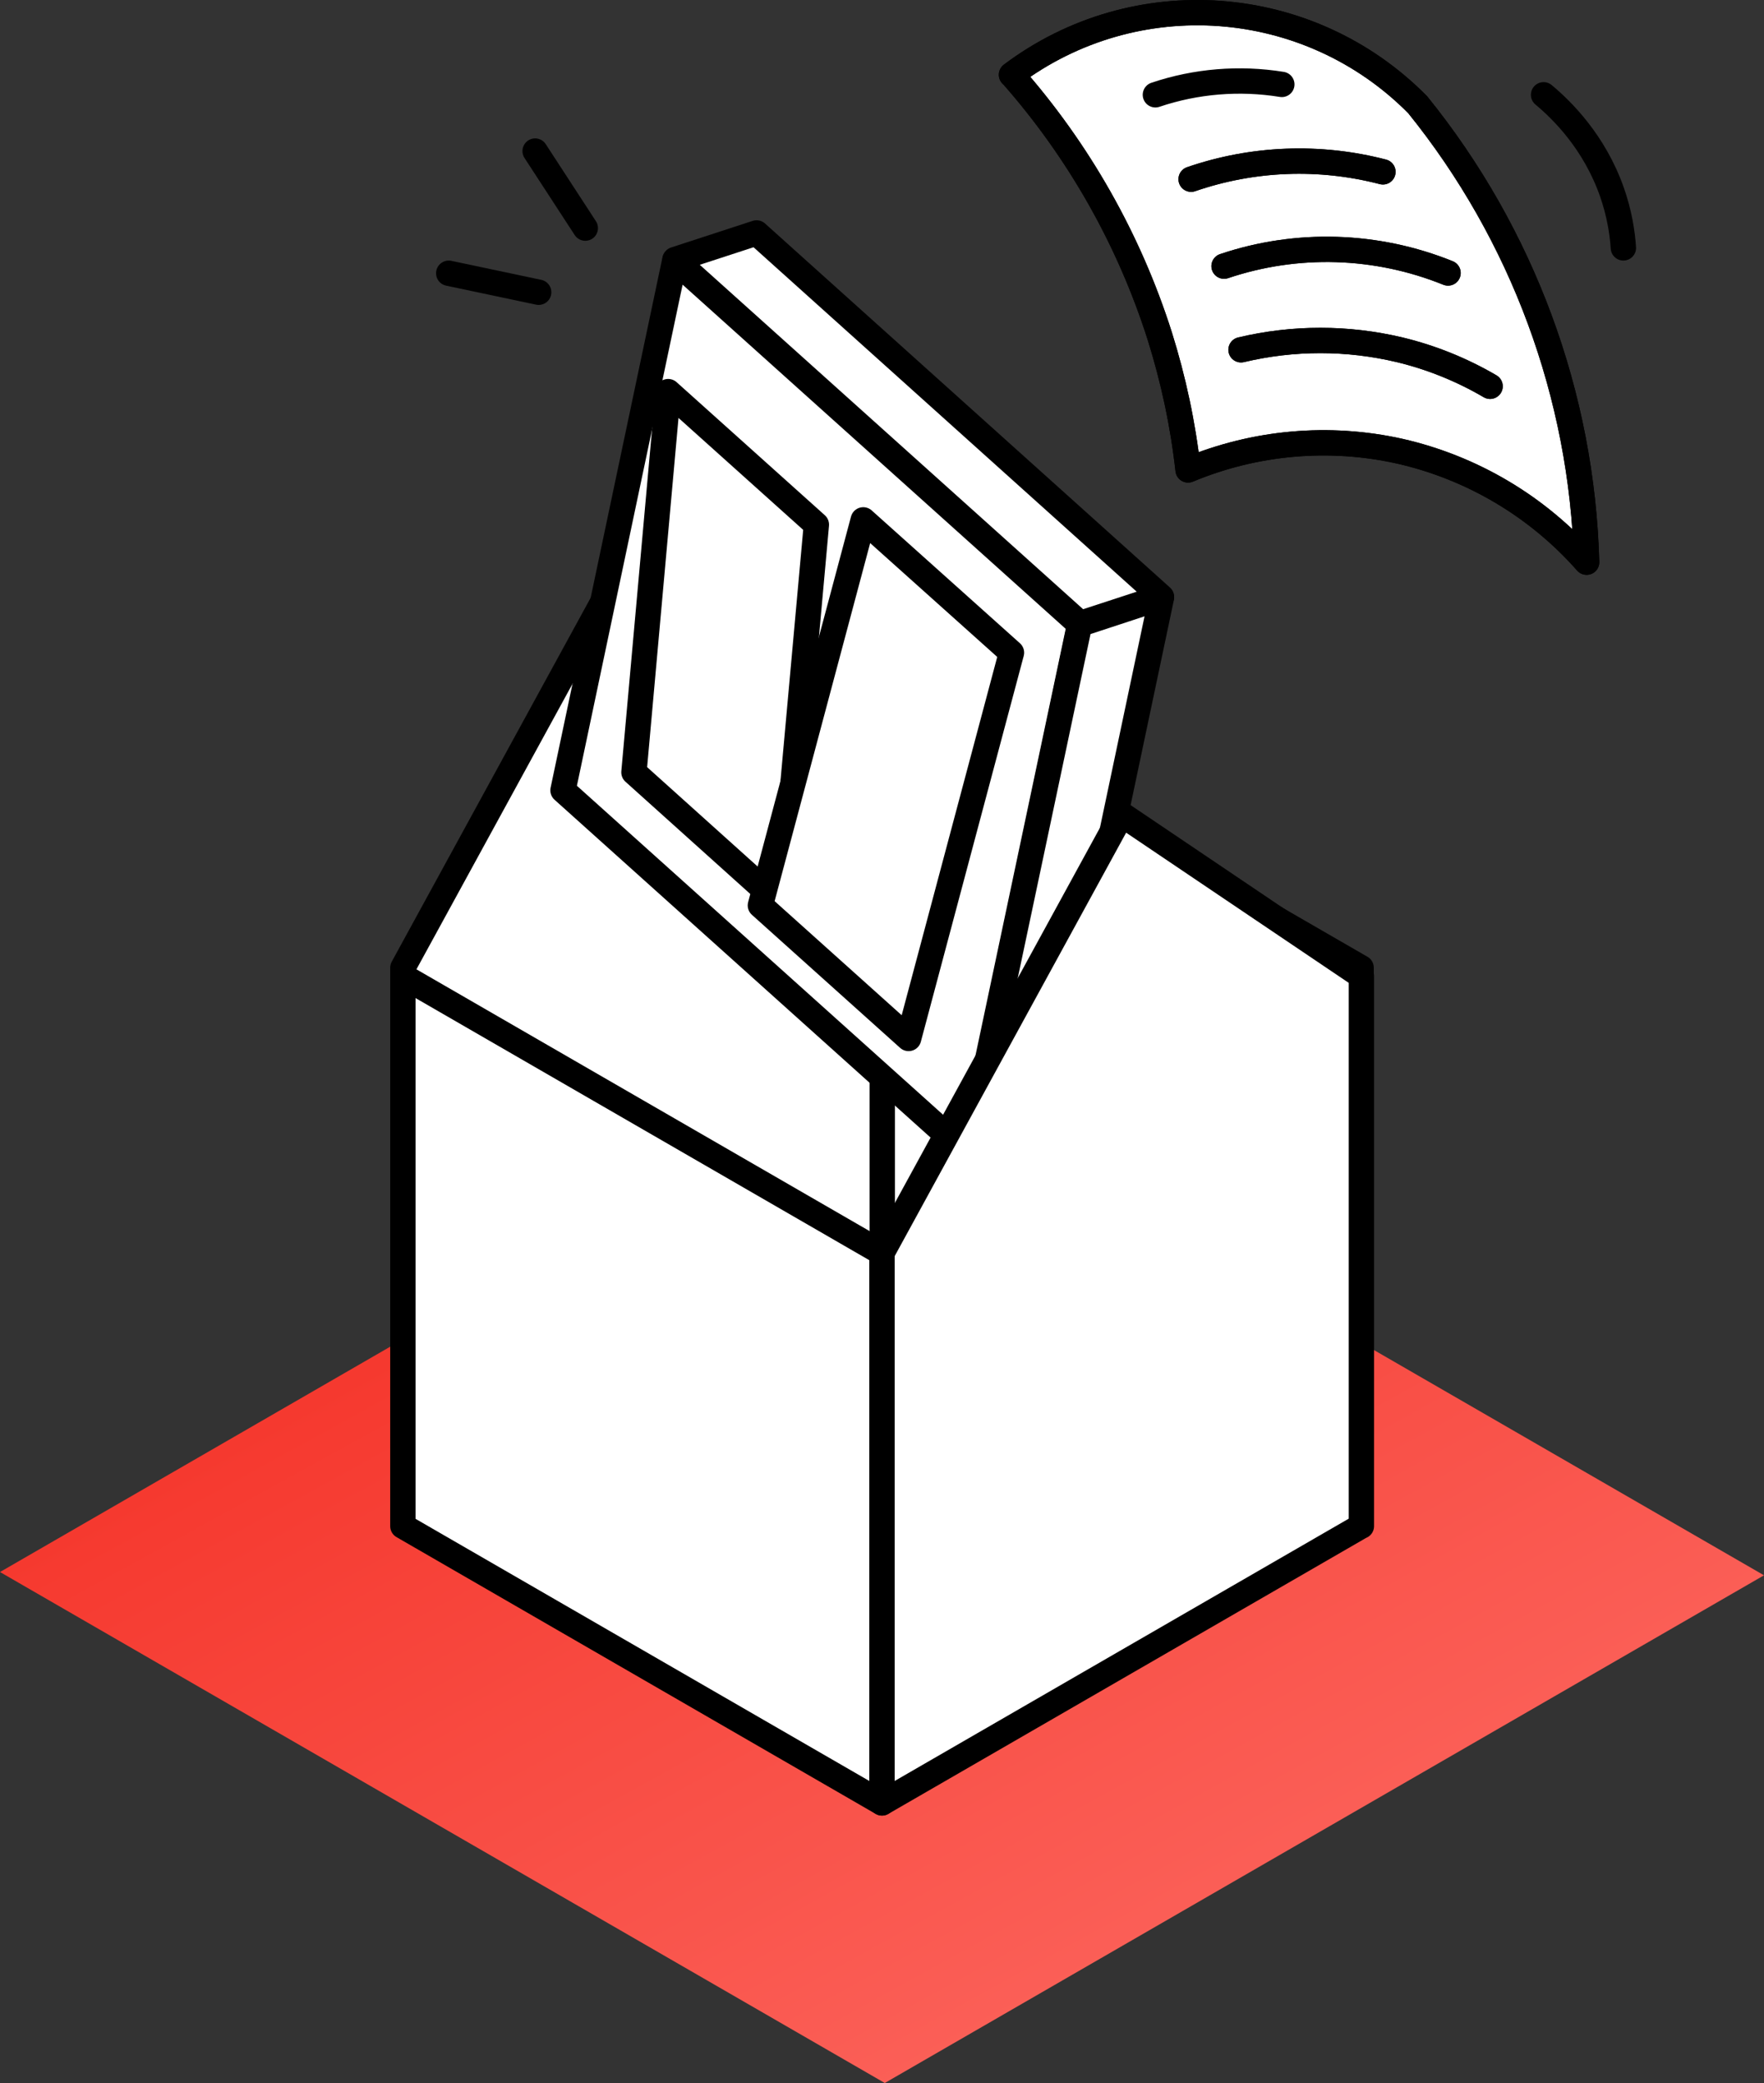
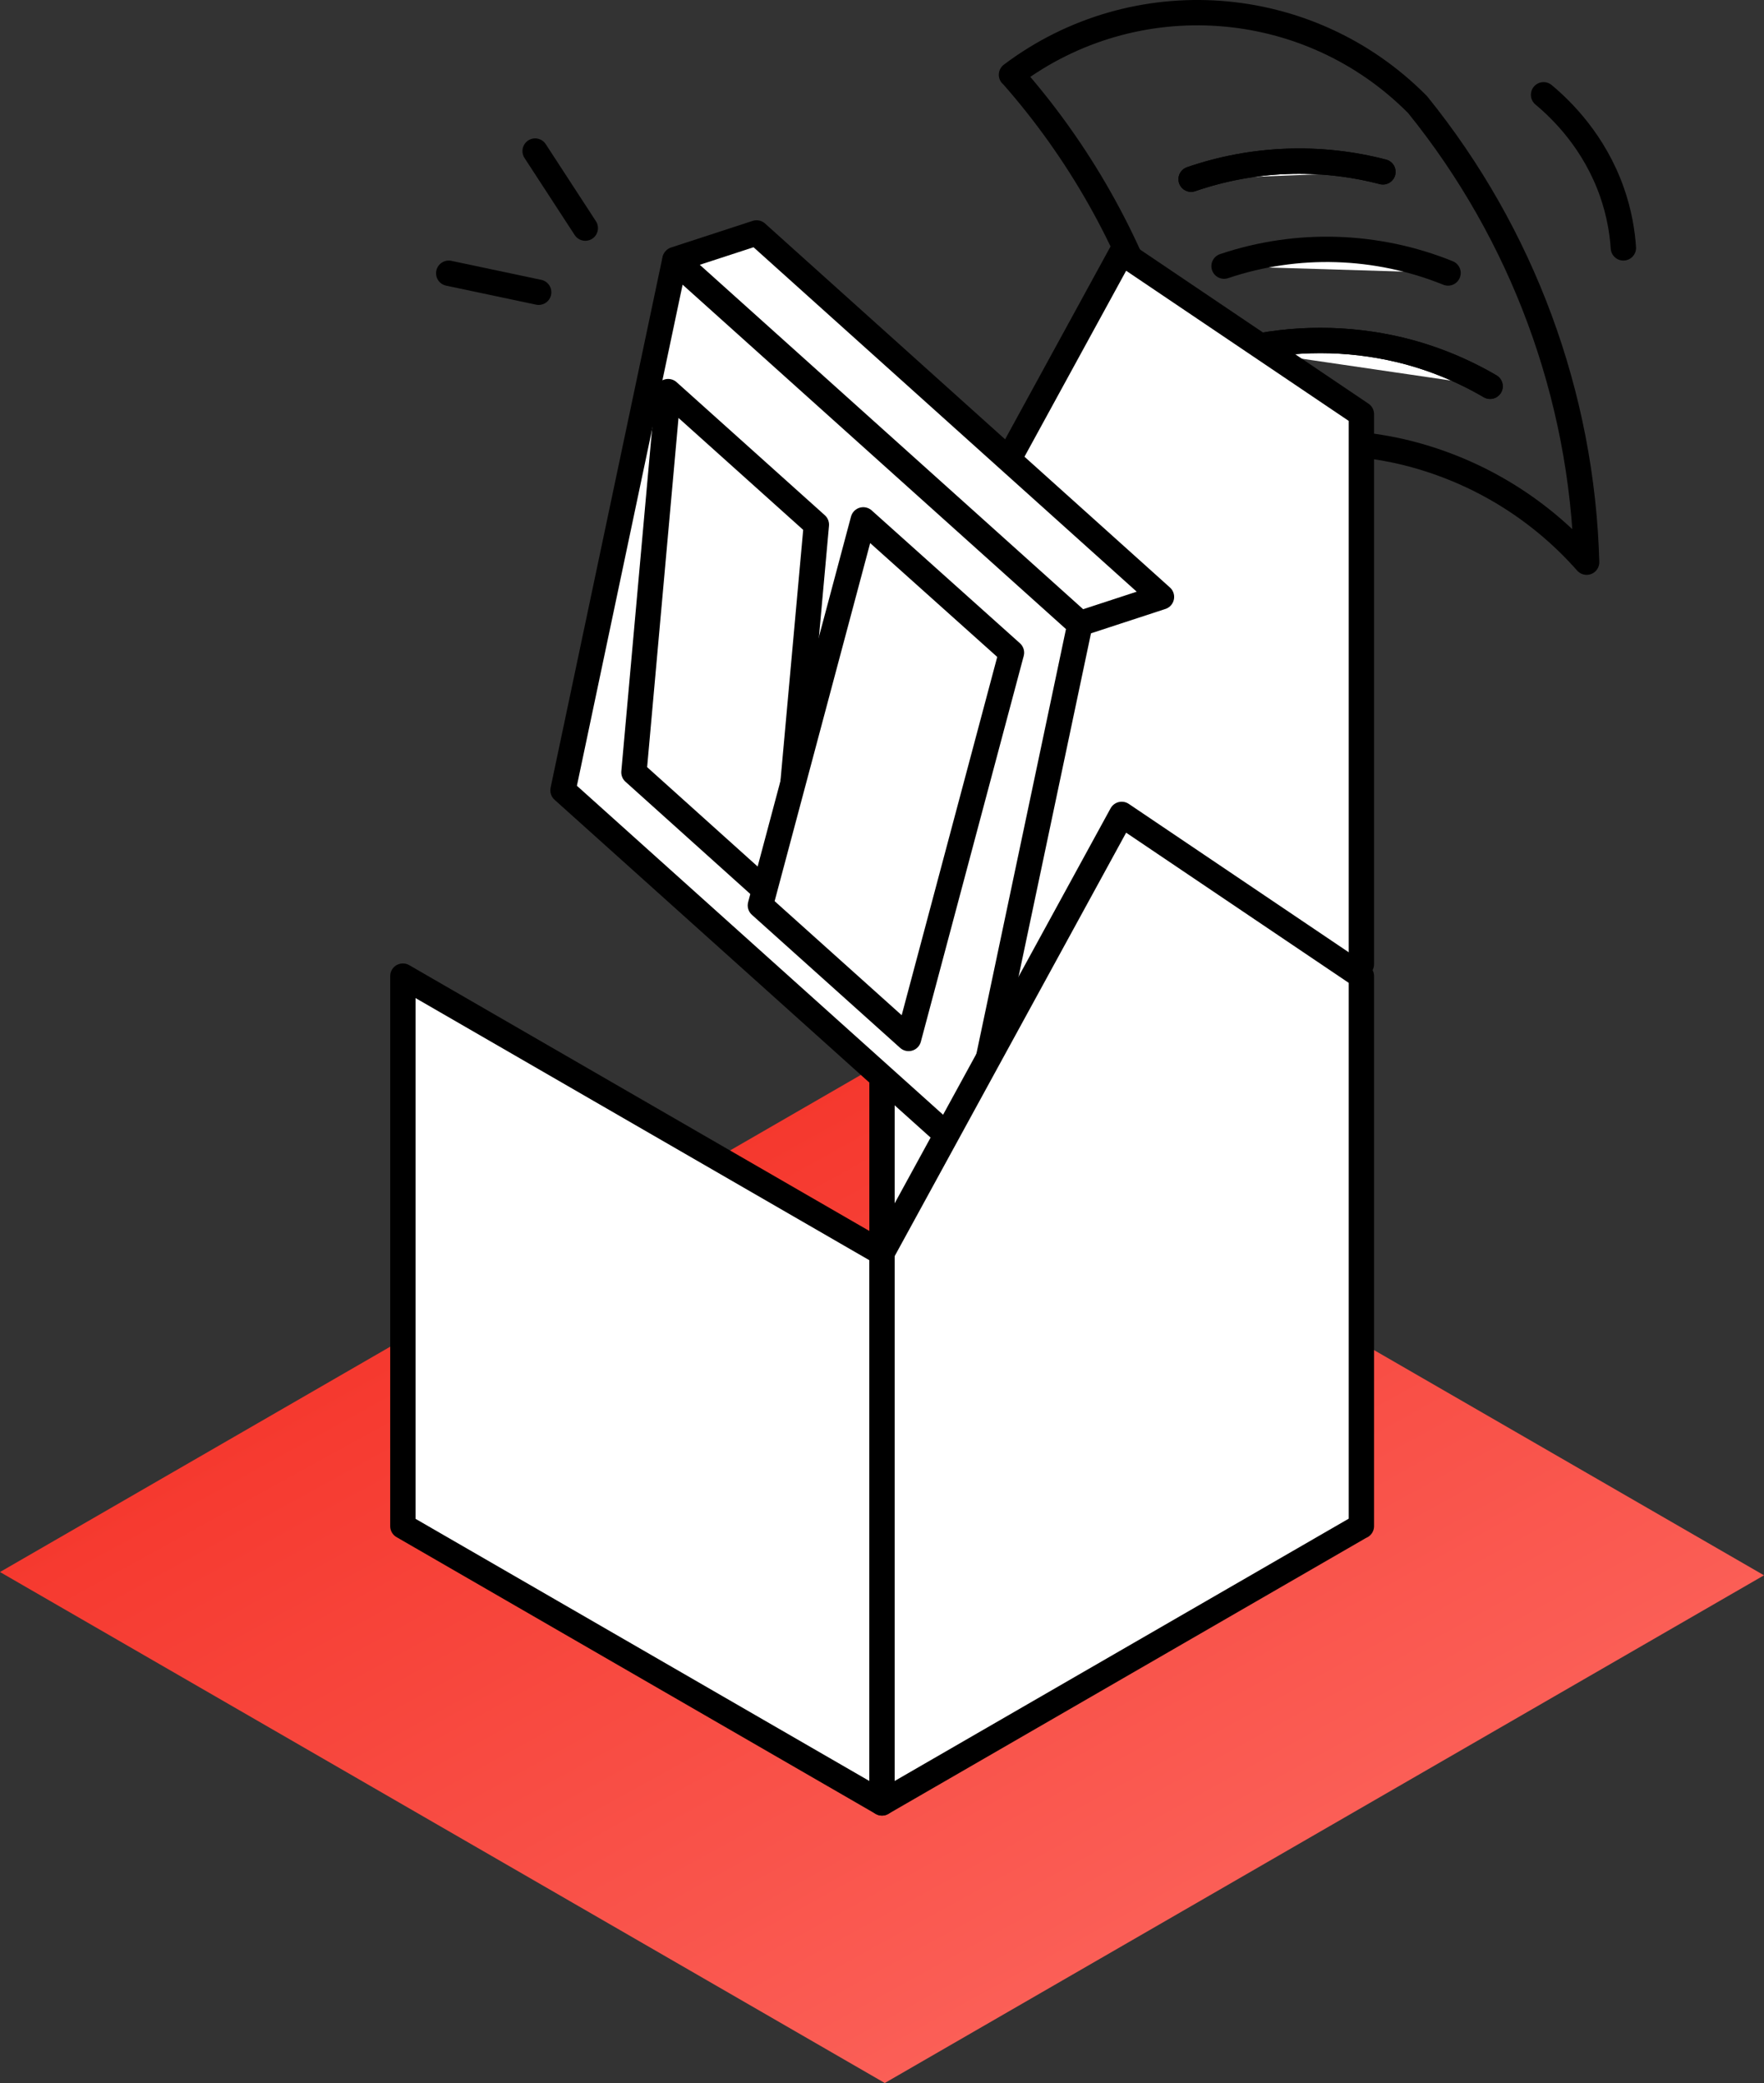
<svg xmlns="http://www.w3.org/2000/svg" id="renover-phase-reduire-consommation" viewBox="0 0 69.62 82.18">
  <rect x="0" y="0" width="69.62" height="82.18" fill="#333333" stroke="none" />
  <defs>
    <style>
      .cls-1 {
        fill: url(#Dégradé_sans_nom_2);
        stroke-width: 0px;
      }

      .cls-2 {
        fill: none;
      }

      .cls-2, .cls-3 {
        stroke: #000;
        stroke-linecap: round;
        stroke-linejoin: round;
      }

      .cls-3 {
        fill: #fff;
      }
    </style>
    <linearGradient id="Dégradé_sans_nom_2" data-name="Dégradé sans nom 2" x1="-1906.77" y1="-250.93" x2="-1905.77" y2="-251.98" gradientTransform="translate(132751.43 -10041.27) scale(69.62 -40.19)" gradientUnits="userSpaceOnUse">
      <stop offset="0" stop-color="#f3281d" />
      <stop offset="1" stop-color="#fe766f" />
    </linearGradient>
  </defs>
  <g id="Groupe_3235" data-name="Groupe 3235">
    <g>
-       <path id="Tracé_5514" data-name="Tracé 5514" class="cls-3" d="M39.92,2.95c4.88-3.67,11.73-3.17,16.03,1.18,4.14,5.12,6.49,11.47,6.67,18.05-1.94-2.2-4.52-3.73-7.38-4.38-2.79-.62-5.71-.36-8.35.74-.2-1.8-.58-3.57-1.12-5.29-1.21-3.8-3.2-7.31-5.84-10.3" />
      <path id="Tracé_5515" data-name="Tracé 5515" class="cls-2" d="M39.92,2.95c4.88-3.67,11.73-3.17,16.03,1.18,4.14,5.12,6.49,11.47,6.67,18.05-1.94-2.2-4.52-3.73-7.38-4.38-2.79-.62-5.71-.36-8.35.74-.2-1.8-.58-3.57-1.12-5.29-1.21-3.8-3.2-7.31-5.84-10.3Z" />
      <path id="Tracé_5520" data-name="Tracé 5520" class="cls-3" d="M48.98,13.8c2.06-.49,4.2-.49,6.26,0,1.25.3,2.46.79,3.57,1.44" />
      <path id="Tracé_5521" data-name="Tracé 5521" class="cls-2" d="M48.98,13.8c2.06-.49,4.2-.49,6.26,0,1.25.3,2.46.79,3.57,1.44" />
      <path id="Tracé_5522" data-name="Tracé 5522" class="cls-3" d="M48.31,10.5c2.88-.97,6.02-.87,8.84.27" />
-       <path id="Tracé_5523" data-name="Tracé 5523" class="cls-2" d="M48.31,10.5c2.88-.97,6.02-.87,8.84.27" />
      <path id="Tracé_5524" data-name="Tracé 5524" class="cls-3" d="M47.01,7.07c2.44-.84,5.07-.94,7.57-.29" />
      <path id="Tracé_5525" data-name="Tracé 5525" class="cls-2" d="M47.01,7.07c2.44-.84,5.07-.94,7.57-.29" />
-       <path id="Tracé_5527" data-name="Tracé 5527" class="cls-2" d="M45.6,3.74c1.6-.54,3.32-.68,4.99-.41" />
      <path class="cls-2" d="M60.92,3.74c.72.6,2,1.85,2.7,3.84.29.83.41,1.59.45,2.2" />
    </g>
    <path id="Tracé_215" data-name="Tracé 215" class="cls-1" d="M34.92,82.18L0,62.02l34.7-20.03,34.92,20.16-34.7,20.03Z" />
    <g>
-       <path id="Tracé_216" data-name="Tracé 216" class="cls-3" d="M53.72,59.88l-18.91-10.57v-22.05l18.91,10.92v21.7Z" />
-       <path id="Tracé_217" data-name="Tracé 217" class="cls-3" d="M34.81,48.96l-18.91,10.92v-21.7l9.46-17.3,9.46,6.38v21.7Z" />
+       <path id="Tracé_217" data-name="Tracé 217" class="cls-3" d="M34.81,48.96v-21.7l9.46-17.3,9.46,6.38v21.7Z" />
      <path id="Tracé_223" data-name="Tracé 223" class="cls-3" d="M34.81,71.13l-18.91-10.92v-21.7l18.91,10.92v21.7Z" />
      <g>
        <g>
          <polygon class="cls-3" points="22.22 31.18 38.21 45.54 42.62 24.64 26.63 10.28 22.22 31.18" />
-           <polygon class="cls-3" points="38.19 45.52 42.61 24.63 45.84 23.57 41.43 44.47 38.19 45.52" />
          <polygon class="cls-3" points="45.84 23.55 29.86 9.19 26.64 10.24 42.63 24.6 45.84 23.55" />
          <polygon class="cls-3" points="30.86 35.72 25.02 30.47 26.37 15.45 32.22 20.7 30.86 35.72" />
          <polygon class="cls-3" points="35.86 40.97 30.01 35.72 34.07 20.51 39.92 25.75 35.86 40.97" />
        </g>
        <line class="cls-3" x1="21.26" y1="11.53" x2="17.71" y2="10.78" />
        <line class="cls-3" x1="23.1" y1="9" x2="21.12" y2="5.96" />
      </g>
      <path id="Tracé_224" data-name="Tracé 224" class="cls-3" d="M53.72,60.21l-18.91,10.92v-21.7l9.46-17.3,9.46,6.38v21.7Z" />
    </g>
  </g>
</svg>